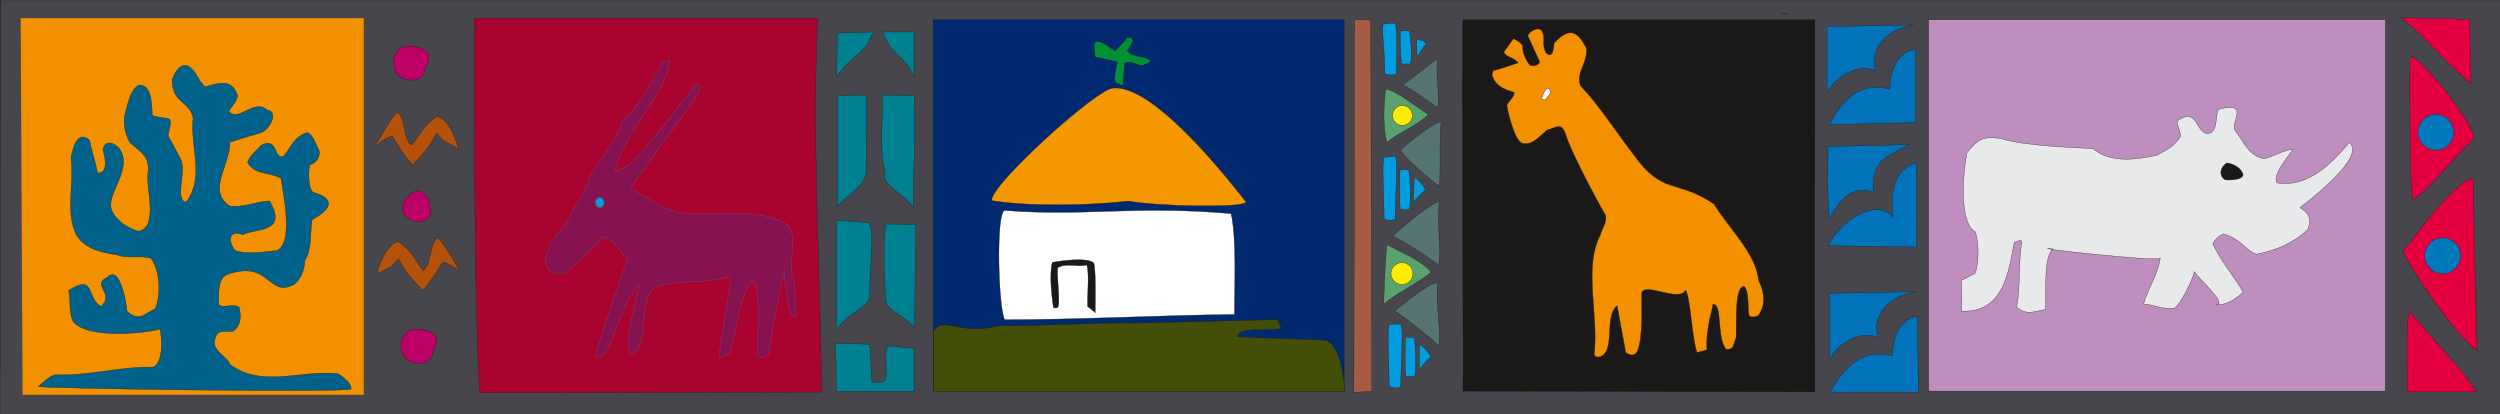
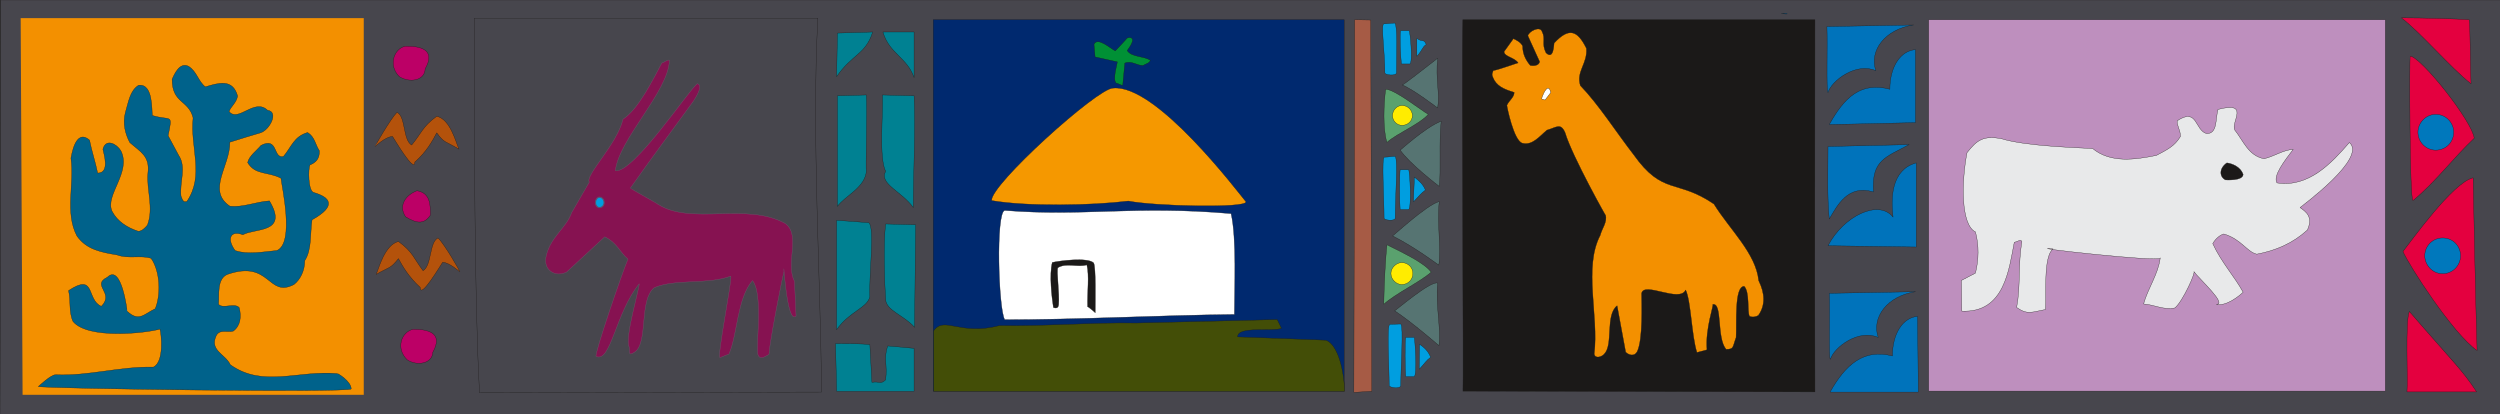
<svg xmlns="http://www.w3.org/2000/svg" xml:space="preserve" width="594.066" height="98.419" fill-rule="evenodd" stroke-linejoin="round" stroke-width="28.222" preserveAspectRatio="xMidYMid" version="1.2" viewBox="0 0 15718 2604">
  <rect x="0" y="0" width="15718" height="2604" fill="#333333" stroke="none" />
  <defs class="ClipPathGroup">
    <clipPath id="a" clipPathUnits="userSpaceOnUse">
      <path d="M0 0h15718v2604H0z" />
    </clipPath>
  </defs>
  <g class="SlideGroup">
    <g class="Slide" clip-path="url(#a)">
      <g class="Page">
        <g class="com.sun.star.drawing.PolyPolygonShape">
          <path fill="none" d="M-2-1h15723v2608H-2z" class="BoundingBox" />
          <path fill="#47464D" d="M15719 2605V0H5L0 2605h15719Z" />
          <path fill="none" stroke="#1B1918" stroke-linecap="square" stroke-linejoin="miter" stroke-width="2" d="M15719 2605V0H5L0 2605h15719Z" />
        </g>
        <g class="com.sun.star.drawing.ClosedBezierShape">
          <path fill="none" d="M8907 238h63v120h-63z" class="BoundingBox" />
          <path fill="#009EE0" d="M8908 241c34 27 44 0 59 39-25 15-23 35-59 74V241Z" />
          <path fill="none" stroke="#1B1918" stroke-linecap="square" stroke-linejoin="miter" stroke-width="2" d="M8908 241c34 27 44 0 59 39-25 15-23 35-59 74V241Z" />
        </g>
        <g class="com.sun.star.drawing.ClosedBezierShape">
          <path fill="none" d="M8886 1110h79v163h-79z" class="BoundingBox" />
          <path fill="#009EE0" d="M8892 1113c34 27 55 46 70 82-26 18-39 36-75 74 0-44 5-112 5-156Z" />
          <path fill="none" stroke="#1B1918" stroke-linecap="square" stroke-linejoin="miter" stroke-width="2" d="M8892 1113c34 27 55 46 70 82-26 18-39 36-75 74 0-44 5-112 5-156Z" />
        </g>
        <g class="com.sun.star.drawing.ClosedBezierShape">
          <path fill="none" d="M8921 2162h77v164h-77z" class="BoundingBox" />
          <path fill="#009EE0" d="M8925 2164c37 27 54 45 70 82-26 18-37 38-72 76 0-46 2-115 2-158Z" />
          <path fill="none" stroke="#1B1918" stroke-linecap="square" stroke-linejoin="miter" stroke-width="2" d="M8925 2164c37 27 54 45 70 82-26 18-37 38-72 76 0-46 2-115 2-158Z" />
        </g>
        <g class="com.sun.star.drawing.ClosedBezierShape">
          <path fill="none" d="M8802 191h74v213h-74z" class="BoundingBox" />
          <path fill="#009EE0" d="M8806 193h53c7 2 25 199 5 209h-53c-5-38-12-184-5-209Z" />
          <path fill="none" stroke="#1B1918" stroke-linecap="square" stroke-linejoin="miter" stroke-width="2" d="M8806 193h53c7 2 25 199 5 209h-53c-5-38-12-184-5-209Z" />
        </g>
        <g class="com.sun.star.drawing.ClosedBezierShape">
          <path fill="none" d="M8799 1066h70v253h-70z" class="BoundingBox" />
          <path fill="#009EE0" d="M8803 1067h53c8 5 20 243 0 250h-53c-4-35-4-225 0-250Z" />
          <path fill="none" stroke="#1B1918" stroke-linecap="square" stroke-linejoin="miter" stroke-width="2" d="M8803 1067h53c8 5 20 243 0 250h-53c-4-35-4-225 0-250Z" />
        </g>
        <g class="com.sun.star.drawing.ClosedBezierShape">
          <path fill="none" d="M8833 2120h70v250h-70z" class="BoundingBox" />
          <path fill="#009EE0" d="M8838 2121h53c5 2 20 239 0 247h-53c-4-36-6-222 0-247Z" />
          <path fill="none" stroke="#1B1918" stroke-linecap="square" stroke-linejoin="miter" stroke-width="2" d="M8838 2121h53c5 2 20 239 0 247h-53c-4-36-6-222 0-247Z" />
        </g>
        <g class="com.sun.star.drawing.ClosedBezierShape">
          <path fill="none" d="M8692 144h92v330h-92z" class="BoundingBox" />
          <path fill="#009EE0" d="M8701 150c24 0 45-5 69-5 17 22 10 181 10 314-5 20-71 13-73 0 0-133-27-309-6-309Z" />
          <path fill="none" stroke="#1B1918" stroke-linecap="square" stroke-linejoin="miter" stroke-width="2" d="M8701 150c24 0 45-5 69-5 17 22 10 181 10 314-5 20-71 13-73 0 0-133-27-309-6-309Z" />
        </g>
        <g class="com.sun.star.drawing.ClosedBezierShape">
          <path fill="none" d="M8694 982h88v405h-88z" class="BoundingBox" />
          <path fill="#009EE0" d="M8704 988c27 0 44-5 68-5 18 22 0 257 0 389-2 20-70 13-70 0 0-132-17-384 2-384Z" />
          <path fill="none" stroke="#1B1918" stroke-linecap="square" stroke-linejoin="miter" stroke-width="2" d="M8704 988c27 0 44-5 68-5 18 22 0 257 0 389-2 20-70 13-70 0 0-132-17-384 2-384Z" />
        </g>
        <g class="com.sun.star.drawing.ClosedBezierShape">
          <path fill="none" d="M8727 2036h91v405h-91z" class="BoundingBox" />
          <path fill="#009EE0" d="M8739 2039c24 0 44-2 68-2 18 20 0 257 0 388-5 22-70 12-73 0 0-131-17-386 5-386Z" />
          <path fill="none" stroke="#1B1918" stroke-linecap="square" stroke-linejoin="miter" stroke-width="2" d="M8739 2039c24 0 44-2 68-2 18 20 0 257 0 388-5 22-70 12-73 0 0-131-17-386 5-386Z" />
        </g>
        <g class="com.sun.star.drawing.ClosedBezierShape">
          <path fill="none" d="M5251 199h509v2263h-509z" class="BoundingBox" />
          <path fill="#008192" d="m5568 1408 189 5-7 645c-66-76-182-106-182-178-7-101-15-345 0-472Zm0 0Zm-106-8c40 28 0 338 7 465-15 71-130 94-209 208v-688l202 15Zm0 0Zm-15-803c7 94-6 485 0 472 0 107-139 165-182 229V602l182-5Zm0 0Zm300 5c10 200-5 498-5 703-71-101-217-149-174-228-43-87-15-358-20-480l199 5Zm0 0Zm-260-401c-46 144-128 137-227 281l5-274 222-7Zm0 0Zm260 0v287c-43-127-156-150-196-287h196Zm0 0Zm0 2259h-487l-7-300c53 0 173 0 216 7l13 237c48-10 51 17 86-16 13-96-15-129 13-213l166 15v270Z" />
          <path fill="none" stroke="#1B1918" stroke-linecap="square" stroke-linejoin="miter" stroke-width="2" d="m5568 1408 189 5-7 645c-66-76-182-106-182-178-7-101-15-345 0-472Zm-106-8c40 28 0 338 7 465-15 71-130 94-209 208v-688l202 15Zm-15-803c7 94-6 485 0 472 0 107-139 165-182 229V602l182-5Zm300 5c10 200-5 498-5 703-71-101-217-149-174-228-43-87-15-358-20-480l199 5Zm-260-401c-46 144-128 137-227 281l5-274 222-7Zm260 0v287c-43-127-156-150-196-287h196Zm0 2259h-487l-7-300c53 0 173 0 216 7l13 237c48-10 51 17 86-16 13-96-15-129 13-213l166 15v270Z" />
        </g>
        <g class="com.sun.star.drawing.ClosedBezierShape">
          <path fill="none" d="M2530 1197h178v202h-178z" class="BoundingBox" />
          <path fill="#BC0066" d="M2706 1353c-36 53-79 58-156 10-47-70 0-137 72-164 84 15 84 89 84 154Z" />
          <path fill="none" stroke="#1B1918" stroke-linecap="square" stroke-linejoin="miter" stroke-width="2" d="M2706 1353c-36 53-79 58-156 10-47-70 0-137 72-164 84 15 84 89 84 154Z" />
        </g>
        <g class="com.sun.star.drawing.ClosedBezierShape">
          <path fill="none" d="M2362 1494h533v332h-533z" class="BoundingBox" />
          <path fill="#B4520B" d="M2754 1496c-56 27-38 171-94 206-58-76-63-117-155-184-87 23-123 169-140 207 83-48 88-33 140-99 28 51 64 114 137 181 0 79 131-145 141-158 41 0 109 61 109 61 3 0-96-174-138-214Z" />
          <path fill="none" stroke="#1B1918" stroke-linecap="square" stroke-linejoin="miter" stroke-width="2" d="M2754 1496c-56 27-38 171-94 206-58-76-63-117-155-184-87 23-123 169-140 207 83-48 88-33 140-99 28 51 64 114 137 181 0 79 131-145 141-158 41 0 109 61 109 61 3 0-96-174-138-214Z" />
        </g>
        <g class="com.sun.star.drawing.ClosedBezierShape">
          <path fill="none" d="M2356 704h534v333h-534z" class="BoundingBox" />
          <path fill="#B4520B" d="M2496 706c56 27 36 173 92 206 62-74 67-115 158-181 87 20 120 166 140 207-84-51-92-36-140-103-28 52-63 118-138 184 0 76-130-147-140-161-43 0-111 64-111 64-2 0 99-176 139-216Z" />
          <path fill="none" stroke="#1B1918" stroke-linecap="square" stroke-linejoin="miter" stroke-width="2" d="M2496 706c56 27 36 173 92 206 62-74 67-115 158-181 87 20 120 166 140 207-84-51-92-36-140-103-28 52-63 118-138 184 0 76-130-147-140-161-43 0-111 64-111 64-2 0 99-176 139-216Z" />
        </g>
        <g class="com.sun.star.drawing.ClosedBezierShape">
          <path fill="none" d="M2519 2069h228v218h-228z" class="BoundingBox" />
          <path fill="#BC0066" d="M2598 2070c92 0 192 22 123 145-3 72-100 88-161 47-73-70-38-175 38-192Z" />
          <path fill="none" stroke="#1B1918" stroke-linecap="square" stroke-linejoin="miter" stroke-width="2" d="M2598 2070c92 0 192 22 123 145-3 72-100 88-161 47-73-70-38-175 38-192Z" />
        </g>
        <g class="com.sun.star.drawing.ClosedBezierShape">
          <path fill="none" d="M2471 289h228v218h-228z" class="BoundingBox" />
          <path fill="#BC0066" d="M2550 290c95 0 192 22 123 143-2 74-97 90-162 49-72-70-35-177 39-192Z" />
          <path fill="none" stroke="#1B1918" stroke-linecap="square" stroke-linejoin="miter" stroke-width="2" d="M2550 290c95 0 192 22 123 143-2 74-97 90-162 49-72-70-35-177 39-192Z" />
        </g>
        <g class="com.sun.star.drawing.ClosedBezierShape">
          <path fill="none" d="M2981 113h2187v2360H2981z" class="BoundingBox" />
-           <path fill="#A9042F" d="M5142 114c-40 740 18 1626 23 2351l-2150 5c-33-582-33-1677-33-2356h2160Z" />
          <path fill="none" stroke="#1B1918" stroke-linecap="square" stroke-linejoin="miter" stroke-width="2" d="M5142 114c-40 740 18 1626 23 2351l-2150 5c-33-582-33-1677-33-2356h2160Z" />
        </g>
        <g class="com.sun.star.drawing.ClosedBezierShape">
          <path fill="none" d="M8767 1778h286v399h-286z" class="BoundingBox" />
          <path fill="#567472" d="M9039 1780c-15 133 23 290 8 393 0 0-174-151-279-219-9 12 228-193 271-174Z" />
          <path fill="none" stroke="#1B1918" stroke-linecap="square" stroke-linejoin="miter" stroke-width="2" d="M9039 1780c-15 133 23 290 8 393 0 0-174-151-279-219-9 12 228-193 271-174Z" />
        </g>
        <g class="com.sun.star.drawing.ClosedBezierShape">
          <path fill="none" d="M8815 363h231v319h-231z" class="BoundingBox" />
          <path fill="#567472" d="M9039 366c-15 132 15 214 0 313 0 0-153-117-223-145-9 13 153-113 223-168Z" />
          <path fill="none" stroke="#1B1918" stroke-linecap="square" stroke-linejoin="miter" stroke-width="2" d="M9039 366c-15 132 15 214 0 313 0 0-153-117-223-145-9 13 153-113 223-168Z" />
        </g>
        <g class="com.sun.star.drawing.ClosedBezierShape">
          <path fill="none" d="M8802 760h262v415h-262z" class="BoundingBox" />
          <path fill="#567472" d="M9061 762c-15 133 0 309-12 410 0 0-188-143-246-229-9 13 153-141 258-181Z" />
          <path fill="none" stroke="#1B1918" stroke-linecap="square" stroke-linejoin="miter" stroke-width="2" d="M9061 762c-15 133 0 309-12 410 0 0-188-143-246-229-9 13 153-141 258-181Z" />
        </g>
        <g class="com.sun.star.drawing.ClosedBezierShape">
          <path fill="none" d="M8754 1265h300v405h-300z" class="BoundingBox" />
          <path fill="#567472" d="M9049 1267c-15 133 13 298-3 400 0 0-153-115-291-184-9 13 214-196 294-216Z" />
          <path fill="none" stroke="#1B1918" stroke-linecap="square" stroke-linejoin="miter" stroke-width="2" d="M9049 1267c-15 133 13 298-3 400 0 0-153-115-291-184-9 13 214-196 294-216Z" />
        </g>
        <g class="com.sun.star.drawing.ClosedBezierShape">
          <path fill="none" d="M15106 1116h471v1091h-471z" class="BoundingBox" />
          <path fill="#E4003F" d="M15549 1118c2 121 18 883 25 1086-151-104-431-539-466-623 45-56 315-436 441-463Z" />
          <path fill="none" stroke="#1B1918" stroke-linecap="square" stroke-linejoin="miter" stroke-width="2" d="M15549 1118c2 121 18 883 25 1086-151-104-431-539-466-623 45-56 315-436 441-463Z" />
        </g>
        <g class="com.sun.star.drawing.ClosedBezierShape">
          <path fill="none" d="M11491 1022h560v534h-560z" class="BoundingBox" />
          <path fill="#0073BB" d="M12048 1024v529l-555-8c96-185 318-295 409-180-15-118-12-298 146-341Z" />
          <path fill="none" stroke="#1B1918" stroke-linecap="square" stroke-linejoin="miter" stroke-width="2" d="M12048 1024v529l-555-8c96-185 318-295 409-180-15-118-12-298 146-341Z" />
        </g>
        <g class="com.sun.star.drawing.ClosedBezierShape">
-           <path fill="none" d="M11491 907h518v475h-518z" class="BoundingBox" />
          <path fill="#0073BB" d="M12003 909c-148 81-237 96-224 298-161-49-227 84-278 170-14-132-8-308-8-456l510-12Z" />
          <path fill="none" stroke="#1B1918" stroke-linecap="square" stroke-linejoin="miter" stroke-width="2" d="M12003 909c-148 81-237 96-224 298-161-49-227 84-278 170-14-132-8-308-8-456l510-12Z" />
        </g>
        <g class="com.sun.star.drawing.ClosedBezierShape">
          <path fill="none" d="M8698 1537h303v380h-303z" class="BoundingBox" />
          <path fill="#5AA16E" d="M8720 1539c96 48 237 114 278 172-69 62-222 133-298 202 2-135 12-301 20-374Z" />
          <path fill="none" stroke="#1B1918" stroke-linecap="square" stroke-linejoin="miter" stroke-width="2" d="M8720 1539c96 48 237 114 278 172-69 62-222 133-298 202 2-135 12-301 20-374Z" />
        </g>
        <g class="com.sun.star.drawing.ClosedBezierShape">
          <path fill="none" d="M8700 560h283v338h-283z" class="BoundingBox" />
          <path fill="#5AA16E" d="M8712 561c56 0 224 133 268 158-56 63-189 115-260 176-27-85-20-245-8-334Z" />
          <path fill="none" stroke="#1B1918" stroke-linecap="square" stroke-linejoin="miter" stroke-width="2" d="M8712 561c56 0 224 133 268 158-56 63-189 115-260 176-27-85-20-245-8-334Z" />
        </g>
        <g class="com.sun.star.drawing.ClosedBezierShape">
          <path fill="none" d="M15150 351h409v912h-409z" class="BoundingBox" />
          <path fill="#E4003F" d="M15153 353c69 5 390 409 403 516-130 122-243 275-385 392-22 0-22-906-18-908Z" />
          <path fill="none" stroke="#1B1918" stroke-linecap="square" stroke-linejoin="miter" stroke-width="2" d="M15153 353c69 5 390 409 403 516-130 122-243 275-385 392-22 0-22-906-18-908Z" />
        </g>
        <g class="com.sun.star.drawing.ClosedBezierShape">
          <path fill="none" d="M11504 1987h560v480h-560z" class="BoundingBox" />
          <path fill="#0073BB" d="m12056 1989 5 476h-555c96-171 211-275 392-227 0-145 69-242 158-249Z" />
          <path fill="none" stroke="#1B1918" stroke-linecap="square" stroke-linejoin="miter" stroke-width="2" d="m12056 1989 5 476h-555c96-171 211-275 392-227 0-145 69-242 158-249Z" />
        </g>
        <g class="com.sun.star.drawing.ClosedBezierShape">
          <path fill="none" d="M11499 310h546v476h-546z" class="BoundingBox" />
          <path fill="#0073BB" d="M12043 312v459l-542 12c96-173 200-270 381-222 0-145 69-242 161-249Z" />
          <path fill="none" stroke="#1B1918" stroke-linecap="square" stroke-linejoin="miter" stroke-width="2" d="M12043 312v459l-542 12c96-173 200-270 381-222 0-145 69-242 161-249Z" />
        </g>
        <g class="com.sun.star.drawing.ClosedBezierShape">
          <path fill="none" d="M11499 1833h546v428h-546z" class="BoundingBox" />
          <path fill="#0073BB" d="m11501 1844 542-10c-178 27-278 162-234 288-121-56-278 60-301 137-12 0-2-311-7-415Z" />
          <path fill="none" stroke="#1B1918" stroke-linecap="square" stroke-linejoin="miter" stroke-width="2" d="m11501 1844 542-10c-178 27-278 162-234 288-121-56-278 60-301 137-12 0-2-311-7-415Z" />
        </g>
        <g class="com.sun.star.drawing.ClosedBezierShape">
          <path fill="none" d="M11484 156h549v428h-549z" class="BoundingBox" />
          <path fill="#0073BB" d="m11486 167 545-10c-181 27-280 162-237 288-120-56-278 60-301 137-12 0-2-311-7-415Z" />
          <path fill="none" stroke="#1B1918" stroke-linecap="square" stroke-linejoin="miter" stroke-width="2" d="m11486 167 545-10c-181 27-280 162-237 288-120-56-278 60-301 137-12 0-2-311-7-415Z" />
        </g>
        <g class="com.sun.star.drawing.ClosedBezierShape">
          <path fill="none" d="M15095 111h444v420h-444z" class="BoundingBox" />
          <path fill="#E4003F" d="M15524 124c7 15 7 314 12 403-133-105-308-314-438-415 133 0 365 7 426 12Z" />
          <path fill="none" stroke="#1B1918" stroke-linecap="square" stroke-linejoin="miter" stroke-width="2" d="M15524 124c7 15 7 314 12 403-133-105-308-314-438-415 133 0 365 7 426 12Z" />
        </g>
        <g class="com.sun.star.drawing.ClosedBezierShape">
          <path fill="none" d="M11199 82h40v9h-40z" class="BoundingBox" />
          <path fill="#0073BB" d="M11199 84h35c10 7-14 3-19 3-11-3-11-3-16-3Z" />
          <path fill="none" stroke="#1B1918" stroke-linecap="square" stroke-linejoin="miter" stroke-width="2" d="M11199 84h35c10 7-14 3-19 3-11-3-11-3-16-3Z" />
        </g>
        <g class="com.sun.star.drawing.PolyPolygonShape">
          <path fill="none" d="M129 114h2159v2369H129z" class="BoundingBox" />
          <path fill="#F39000" d="M142 2482h2145V114H130l12 2368Z" />
        </g>
        <g class="com.sun.star.drawing.ClosedBezierShape">
          <path fill="none" d="M9193 123h2220v2344H9193z" class="BoundingBox" />
          <path fill="#1B1918" d="M11411 124c0 772-2 1570 0 2340l-2214-5c7 0-9-2064 0-2335h2214Z" />
          <path fill="none" stroke="#1B1918" stroke-linecap="square" stroke-linejoin="miter" stroke-width="2" d="M11411 124c0 772-2 1570 0 2340l-2214-5c7 0-9-2064 0-2335h2214Z" />
        </g>
        <g class="com.sun.star.drawing.PolyPolygonShape">
-           <path fill="none" d="M8510 122h118v2348h-118z" class="BoundingBox" />
          <path fill="#A65B45" d="m8512 2467 113-7-7-2334-101-2-5 2343Z" />
          <path fill="none" stroke="#1B1918" stroke-linecap="square" stroke-linejoin="miter" stroke-width="2" d="m8512 2467 113-7-7-2334-101-2-5 2343Z" />
        </g>
        <g class="com.sun.star.drawing.ClosedBezierShape">
          <path fill="none" d="M15131 1956h443v510h-443z" class="BoundingBox" />
          <path fill="#E4003F" d="M15571 2464c-91-140-153-193-423-506-27 63-8 432-15 506h438Z" />
          <path fill="none" stroke="#1B1918" stroke-linecap="square" stroke-linejoin="miter" stroke-width="2" d="M15571 2464c-91-140-153-193-423-506-27 63-8 432-15 506h438Z" />
        </g>
        <g class="com.sun.star.drawing.ClosedBezierShape">
          <path fill="none" d="M8744 1650h142v141h-142z" class="BoundingBox" />
          <path fill="#FFEC00" d="M8813 1789c-35 0-68-33-68-70 0-35 33-68 68-68 42 0 70 33 70 68 0 37-28 70-70 70Z" />
          <path fill="none" stroke="#1B1918" stroke-linecap="square" stroke-linejoin="miter" stroke-width="2" d="M8813 1789c-35 0-68-33-68-70 0-35 33-68 68-68 42 0 70 33 70 68 0 37-28 70-70 70Z" />
        </g>
        <g class="com.sun.star.drawing.ClosedBezierShape">
          <path fill="none" d="M8754 662h128v128h-128z" class="BoundingBox" />
          <path fill="#FFEC00" d="M8815 788c-33 0-60-28-60-61 0-34 27-64 60-64 37 0 65 30 65 64 0 33-28 61-65 61Z" />
          <path fill="none" stroke="#1B1918" stroke-linecap="square" stroke-linejoin="miter" stroke-width="2" d="M8815 788c-33 0-60-28-60-61 0-34 27-64 60-64 37 0 65 30 65 64 0 33-28 61-65 61Z" />
        </g>
        <g class="com.sun.star.drawing.ClosedBezierShape">
          <path fill="none" d="M15244 1495h228v228h-228z" class="BoundingBox" />
          <path fill="#0078BC" d="M15357 1721c-62 0-112-53-112-113 0-62 50-112 112-112 65 0 113 50 113 112 0 60-48 113-113 113Z" />
          <path fill="none" stroke="#1B1918" stroke-linecap="square" stroke-linejoin="miter" stroke-width="2" d="M15357 1721c-62 0-112-53-112-113 0-62 50-112 112-112 65 0 113 50 113 112 0 60-48 113-113 113Z" />
        </g>
        <g class="com.sun.star.drawing.ClosedBezierShape">
          <path fill="none" d="M15201 718h228v229h-228z" class="BoundingBox" />
          <path fill="#0078BC" d="M15314 944c-62 0-112-51-112-113 0-59 50-112 112-112 65 0 113 53 113 112 0 62-48 113-113 113Z" />
          <path fill="none" stroke="#1B1918" stroke-linecap="square" stroke-linejoin="miter" stroke-width="2" d="M15314 944c-62 0-112-51-112-113 0-59 50-112 112-112 65 0 113 53 113 112 0 62-48 113-113 113Z" />
        </g>
        <g class="com.sun.star.drawing.ClosedBezierShape">
-           <path fill="none" d="M3429 377h1578v1875H3429z" class="BoundingBox" />
          <path fill="#861251" d="M4209 378c-5 198-320 498-340 696 114 15 465-513 515-548 46 12-25 109-25 111-142 196-259 351-396 546 0 3 162 92 175 102 208 133 555-15 799 120 99 72 0 249 58 364l10 218c-61 61-81-396-76-277-2-10-94 457-94 518-25 13-58 41-71-2-10-79 33-384-33-462-97 111-94 342-148 462 0 0-59 23-56 23-21-5 76-483 68-513-147 55-348 15-482 73-97 79-36 346-122 404-46 31-28-2-36-33-28-53 64-363 64-396-150 185-178 498-271 457-17 0 164-528 200-612-51-43-69-104-146-140l-239 221c-74 38-151-15-129-101 27-120 127-176 160-272l111-192c-28-43 174-236 212-396 99-63 193-259 244-353 10 0 33-22 48-18Z" />
          <path fill="none" stroke="#6E5A6F" stroke-linecap="square" stroke-linejoin="miter" stroke-width="2" d="M4209 378c-5 198-320 498-340 696 114 15 465-513 515-548 46 12-25 109-25 111-142 196-259 351-396 546 0 3 162 92 175 102 208 133 555-15 799 120 99 72 0 249 58 364l10 218c-61 61-81-396-76-277-2-10-94 457-94 518-25 13-58 41-71-2-10-79 33-384-33-462-97 111-94 342-148 462 0 0-59 23-56 23-21-5 76-483 68-513-147 55-348 15-482 73-97 79-36 346-122 404-46 31-28-2-36-33-28-53 64-363 64-396-150 185-178 498-271 457-17 0 164-528 200-612-51-43-69-104-146-140l-239 221c-74 38-151-15-129-101 27-120 127-176 160-272l111-192c-28-43 174-236 212-396 99-63 193-259 244-353 10 0 33-22 48-18Z" />
        </g>
        <g class="com.sun.star.drawing.ClosedBezierShape">
          <path fill="none" d="M9379 180h1711v2067H9379z" class="BoundingBox" />
          <path fill="#F39000" d="M9695 198c25 48-5 76 25 134 49 48 49-53 51-61 92-98 145-84 203 33 8 97-66 145-38 234 115 119 229 298 334 433 185 261 272 152 506 312 99 160 264 310 281 481 39 79 44 155-2 219-10 7-36 15-56 5-15-33 3-150-33-188-63 0-46 231-51 322-23 61-12 74-63 74-61-74-21-295-84-282 10 0-48 152-36 285l-63 17c-33-99-38-327-71-393-38 83-264-56-277 22 0 56 10 290-28 366-18 33-53 21-72 3l-54-292c-76 61-22 244-81 304-13 16-56 33-63 0 30-243-69-542 38-747 10-41 46-84 33-127 20 40-211-371-254-518-28-64-54-33-114-16-46 38-92 99-155 82-54-16-97-230-97-238 13-30 46-50 46-81-46-15-97-30-125-76-14-31-19-31-7-61 43-8 157-51 157-48-23-36-86-38-89-71l59-82c17 8 45 21 58 46 0 51 20 89 48 122 21 5 54 2 59-23l-74-163c5-27 76-65 89-27Z" />
          <path fill="none" stroke="#1B1918" stroke-linecap="square" stroke-linejoin="miter" stroke-width="2" d="M9695 198c25 48-5 76 25 134 49 48 49-53 51-61 92-98 145-84 203 33 8 97-66 145-38 234 115 119 229 298 334 433 185 261 272 152 506 312 99 160 264 310 281 481 39 79 44 155-2 219-10 7-36 15-56 5-15-33 3-150-33-188-63 0-46 231-51 322-23 61-12 74-63 74-61-74-21-295-84-282 10 0-48 152-36 285l-63 17c-33-99-38-327-71-393-38 83-264-56-277 22 0 56 10 290-28 366-18 33-53 21-72 3l-54-292c-76 61-22 244-81 304-13 16-56 33-63 0 30-243-69-542 38-747 10-41 46-84 33-127 20 40-211-371-254-518-28-64-54-33-114-16-46 38-92 99-155 82-54-16-97-230-97-238 13-30 46-50 46-81-46-15-97-30-125-76-14-31-19-31-7-61 43-8 157-51 157-48-23-36-86-38-89-71l59-82c17 8 45 21 58 46 0 51 20 89 48 122 21 5 54 2 59-23l-74-163c5-27 76-65 89-27Z" />
        </g>
        <g class="com.sun.star.drawing.ClosedBezierShape">
          <path fill="none" d="M9692 553h61v79h-61z" class="BoundingBox" />
          <path fill="#FFF" d="M9734 554c11 5 11 12 16 28l-36 47-21-7c0-11 23-68 41-68Z" />
          <path fill="none" stroke="#1B1918" stroke-linecap="square" stroke-linejoin="miter" stroke-width="2" d="M9734 554c11 5 11 12 16 28l-36 47-21-7c0-11 23-68 41-68Z" />
        </g>
        <g class="com.sun.star.drawing.ClosedBezierShape">
          <path fill="none" d="M239 410h1971v2049H239z" class="BoundingBox" />
          <path fill="#00628B" d="M241 2430c7-5 78-74 109-74 200 10 405-53 615-48 69-36 49-206 41-239-91 26-453 66-547-48-28-61-13-131-28-194 173-114 109 56 206 99 86-86-66-132 38-183 90-89 125 217 125 214 74 69 104 18 176-16 35-84 33-233-26-317-66-21-142 5-213-21-100-17-192-33-253-119-78-147-15-328-38-490 3-8 26-192 117-113 13 67 38 141 51 207 79 0 38-122 33-150 18-70 87-34 113 10 68 135-103 280-55 381 34 64 95 102 164 125 23 0 43-21 58-39 41-109-7-221 3-327 13-107-46-132-114-192-28-53-46-119-28-188 20-66 28-137 83-172 94-13 82 162 87 190 119 36 129-18 99 127l66 123c51 76 5 168 15 257 8 20 8 25 20 35h16c114-165 20-340 40-527-28-114-132-89-132-243 13-28 46-109 102-82 53 31 61 94 107 130 78-23 172-56 203 58-8 43-43 66-54 97 59 71 160-87 242-8 74 10 12 125-44 142 0 0-165 49-193 59 3 148-147 303 0 402 82 10 166-28 249-33 123 206-94 170-167 213-76-30-104 23-49 99 79 28 176 8 263 0 114-48 28-411 26-454-80-43-162-18-210-99 10-43 56-74 84-108 110-56 74 85 141 70 51-61 66-126 152-151 46 28 48 76 74 115 2 51-23 74-59 89-12 23-12 163 23 173 104 30 148 84-10 172-13 84 0 186-46 257 0 63-28 119-68 150-166 86-146-158-418-64-68 28-51 130-56 188 28 32 99-12 130 21 15 57 8 115-38 148-33 10-87-15-107 30-43 92 59 115 89 181 206 147 428 33 674 56 0-3 86 48 86 96 0 26-1950-2-1967-15Z" />
          <path fill="none" stroke="#1B1918" stroke-linecap="square" stroke-linejoin="miter" stroke-width="2" d="M241 2430c7-5 78-74 109-74 200 10 405-53 615-48 69-36 49-206 41-239-91 26-453 66-547-48-28-61-13-131-28-194 173-114 109 56 206 99 86-86-66-132 38-183 90-89 125 217 125 214 74 69 104 18 176-16 35-84 33-233-26-317-66-21-142 5-213-21-100-17-192-33-253-119-78-147-15-328-38-490 3-8 26-192 117-113 13 67 38 141 51 207 79 0 38-122 33-150 18-70 87-34 113 10 68 135-103 280-55 381 34 64 95 102 164 125 23 0 43-21 58-39 41-109-7-221 3-327 13-107-46-132-114-192-28-53-46-119-28-188 20-66 28-137 83-172 94-13 82 162 87 190 119 36 129-18 99 127l66 123c51 76 5 168 15 257 8 20 8 25 20 35h16c114-165 20-340 40-527-28-114-132-89-132-243 13-28 46-109 102-82 53 31 61 94 107 130 78-23 172-56 203 58-8 43-43 66-54 97 59 71 160-87 242-8 74 10 12 125-44 142 0 0-165 49-193 59 3 148-147 303 0 402 82 10 166-28 249-33 123 206-94 170-167 213-76-30-104 23-49 99 79 28 176 8 263 0 114-48 28-411 26-454-80-43-162-18-210-99 10-43 56-74 84-108 110-56 74 85 141 70 51-61 66-126 152-151 46 28 48 76 74 115 2 51-23 74-59 89-12 23-12 163 23 173 104 30 148 84-10 172-13 84 0 186-46 257 0 63-28 119-68 150-166 86-146-158-418-64-68 28-51 130-56 188 28 32 99-12 130 21 15 57 8 115-38 148-33 10-87-15-107 30-43 92 59 115 89 181 206 147 428 33 674 56 0-3 86 48 86 96 0 26-1950-2-1967-15Z" />
        </g>
        <g class="com.sun.star.drawing.PolyPolygonShape">
-           <path fill="none" d="M12125 123h2874v2338h-2874z" class="BoundingBox" />
          <path fill="#BE8FBE" d="M12126 124h2871v2335h-2871V124Zm0 0Z" />
          <path fill="none" stroke="#1B1918" stroke-linecap="square" stroke-linejoin="miter" stroke-width="2" d="M12126 124h2871v2335h-2871V124Z" />
        </g>
        <g class="com.sun.star.drawing.PolyPolygonShape">
          <path fill="none" d="M5866 123h2588v2338H5866z" class="BoundingBox" />
          <path fill="#00296F" d="M5867 124h2584v2335H5867V124Zm0 0Z" />
          <path fill="none" stroke="#1B1918" stroke-linecap="square" stroke-linejoin="miter" stroke-width="2" d="M5867 124h2584v2335H5867V124Z" />
        </g>
        <g class="com.sun.star.drawing.ClosedBezierShape">
          <path fill="none" d="M5869 2007h2588v455H5869z" class="BoundingBox" />
          <path fill="#434E07" d="m8030 2009 27 55c-53 23-276-17-276 54l556 21c79 31 114 203 117 321H5870v-380c68-96 162 33 414-33 289 5 584-21 861-16l885-22Z" />
          <path fill="none" stroke="#1B1918" stroke-linecap="square" stroke-linejoin="miter" stroke-width="2" d="m8030 2009 27 55c-53 23-276-17-276 54l556 21c79 31 114 203 117 321H5870v-380c68-96 162 33 414-33 289 5 584-21 861-16l885-22Z" />
        </g>
        <g class="com.sun.star.drawing.ClosedBezierShape">
          <path fill="none" d="M6278 1322h1488v691H6278z" class="BoundingBox" />
          <path fill="#FFF" d="M6317 1323c505 40 806-33 1423 20 36 156 21 476 21 634-473 5-979 33-1444 33-40-66-57-677 0-687Z" />
          <path fill="none" stroke="#1B1918" stroke-linecap="square" stroke-linejoin="miter" stroke-width="2" d="M6317 1323c505 40 806-33 1423 20 36 156 21 476 21 634-473 5-979 33-1444 33-40-66-57-677 0-687Z" />
        </g>
        <g class="com.sun.star.drawing.ClosedBezierShape">
          <path fill="none" d="M6234 551h1603v746H6234z" class="BoundingBox" />
          <path fill="#F59800" d="M6998 554c272-27 783 652 836 715 0 41-567 28-740-5-228 28-631 36-859-3-14-94 664-707 763-707Z" />
          <path fill="none" stroke="#1B1918" stroke-linecap="square" stroke-linejoin="miter" stroke-width="2" d="M6998 554c272-27 783 652 836 715 0 41-567 28-740-5-228 28-631 36-859-3-14-94 664-707 763-707Z" />
        </g>
        <g class="com.sun.star.drawing.ClosedBezierShape">
          <path fill="none" d="M6876 235h359v304h-359z" class="BoundingBox" />
          <path fill="#009035" d="M7099 236c54 0-10 77-12 82 28 43 104 33 145 61-3 18-31 23-46 33-38 0-74-33-114-15l-13 138c0 7-34-13-42-13-23-23 8-123 8-133l-140-31-7-79c22-50 106 28 134 41 0 0 82-86 72-79 8-3 10-5 15-5Z" />
          <path fill="none" stroke="#1B1918" stroke-linecap="square" stroke-linejoin="miter" stroke-width="2" d="M7099 236c54 0-10 77-12 82 28 43 104 33 145 61-3 18-31 23-46 33-38 0-74-33-114-15l-13 138c0 7-34-13-42-13-23-23 8-123 8-133l-140-31-7-79c22-50 106 28 134 41 0 0 82-86 72-79 8-3 10-5 15-5Z" />
        </g>
        <g class="com.sun.star.drawing.ClosedBezierShape">
          <path fill="none" d="M6606 1632h284v337h-284z" class="BoundingBox" />
          <path fill="#1B1918" d="M6876 1653c15 28 10 233 10 314 3 0-48-43-48-38-3-92 12-196-5-264-56 18-128-15-182 18-10 23 11 161 5 231-2 35-33 18-33 20-10-62-27-209-7-284 43-10 222-34 260 3Z" />
          <path fill="none" stroke="#1B1918" stroke-linecap="square" stroke-linejoin="miter" stroke-width="2" d="M6876 1653c15 28 10 233 10 314 3 0-48-43-48-38-3-92 12-196-5-264-56 18-128-15-182 18-10 23 11 161 5 231-2 35-33 18-33 20-10-62-27-209-7-284 43-10 222-34 260 3Z" />
        </g>
        <g class="com.sun.star.drawing.ClosedBezierShape">
          <path fill="none" d="M12330 674h2463v1292h-2463z" class="BoundingBox" />
          <path fill="#E8E9EA" d="M14050 817c53 66 86 163 185 181 66-16 117-54 183-59-54 71-130 168-102 211 198 31 343-124 455-254 114 97-300 399-310 409 36 26 84 57 46 141-92 84-198 129-318 152-61-13-99-96-208-127-28 8-56 36-69 61 54 117 138 208 191 305-23 23-107 91-168 76 69 0-104-155-142-206 15 0-69 188-119 229-69 15-128-20-197-25 28-100 92-186 105-290 18 33-900-74-674-56-63 48-41 292-48 381-84 15-112 36-181-13 26-134 8-269 33-414-7-17-22-2-48 5-33 168-61 445-330 432l-2-193 88-46c21-83 23-175 0-259-93-45-88-316-53-498 64-82 104-107 213-89 155 50 506 58 577 63 112 92 264 71 401 43 65-35 113-56 151-119 0-43-25-71-20-99 129-85 109 61 185 81 69 0 54-91 71-152 204-53 79 81 105 129Z" />
          <path fill="none" stroke="#1B1918" stroke-linecap="square" stroke-linejoin="miter" stroke-width="2" d="M14050 817c53 66 86 163 185 181 66-16 117-54 183-59-54 71-130 168-102 211 198 31 343-124 455-254 114 97-300 399-310 409 36 26 84 57 46 141-92 84-198 129-318 152-61-13-99-96-208-127-28 8-56 36-69 61 54 117 138 208 191 305-23 23-107 91-168 76 69 0-104-155-142-206 15 0-69 188-119 229-69 15-128-20-197-25 28-100 92-186 105-290 18 33-900-74-674-56-63 48-41 292-48 381-84 15-112 36-181-13 26-134 8-269 33-414-7-17-22-2-48 5-33 168-61 445-330 432l-2-193 88-46c21-83 23-175 0-259-93-45-88-316-53-498 64-82 104-107 213-89 155 50 506 58 577 63 112 92 264 71 401 43 65-35 113-56 151-119 0-43-25-71-20-99 129-85 109 61 185 81 69 0 54-91 71-152 204-53 79 81 105 129Z" />
        </g>
        <g class="com.sun.star.drawing.ClosedBezierShape">
          <path fill="none" d="M13962 1022h143v112h-143z" class="BoundingBox" />
          <path fill="#1B1918" d="M14001 1024c35 5 85 25 102 72 0 43-111 35-111 35-40-20-40-74 9-107Z" />
          <path fill="none" stroke="#1B1918" stroke-linecap="square" stroke-linejoin="miter" stroke-width="2" d="M14001 1024c35 5 85 25 102 72 0 43-111 35-111 35-40-20-40-74 9-107Z" />
        </g>
        <g class="com.sun.star.drawing.ClosedBezierShape">
          <path fill="none" d="M3740 1236h63v74h-63z" class="BoundingBox" />
          <path fill="#009EE0" d="M3769 1240c16 0 29 15 29 34 0 18-13 31-29 31-13 0-25-13-25-31 0-19 12-34 25-34Z" />
          <path fill="none" stroke="#58536C" stroke-linecap="round" stroke-width="7" d="M3769 1240c16 0 29 15 29 34 0 18-13 31-29 31-13 0-25-13-25-31 0-19 12-34 25-34Z" />
        </g>
      </g>
    </g>
  </g>
</svg>